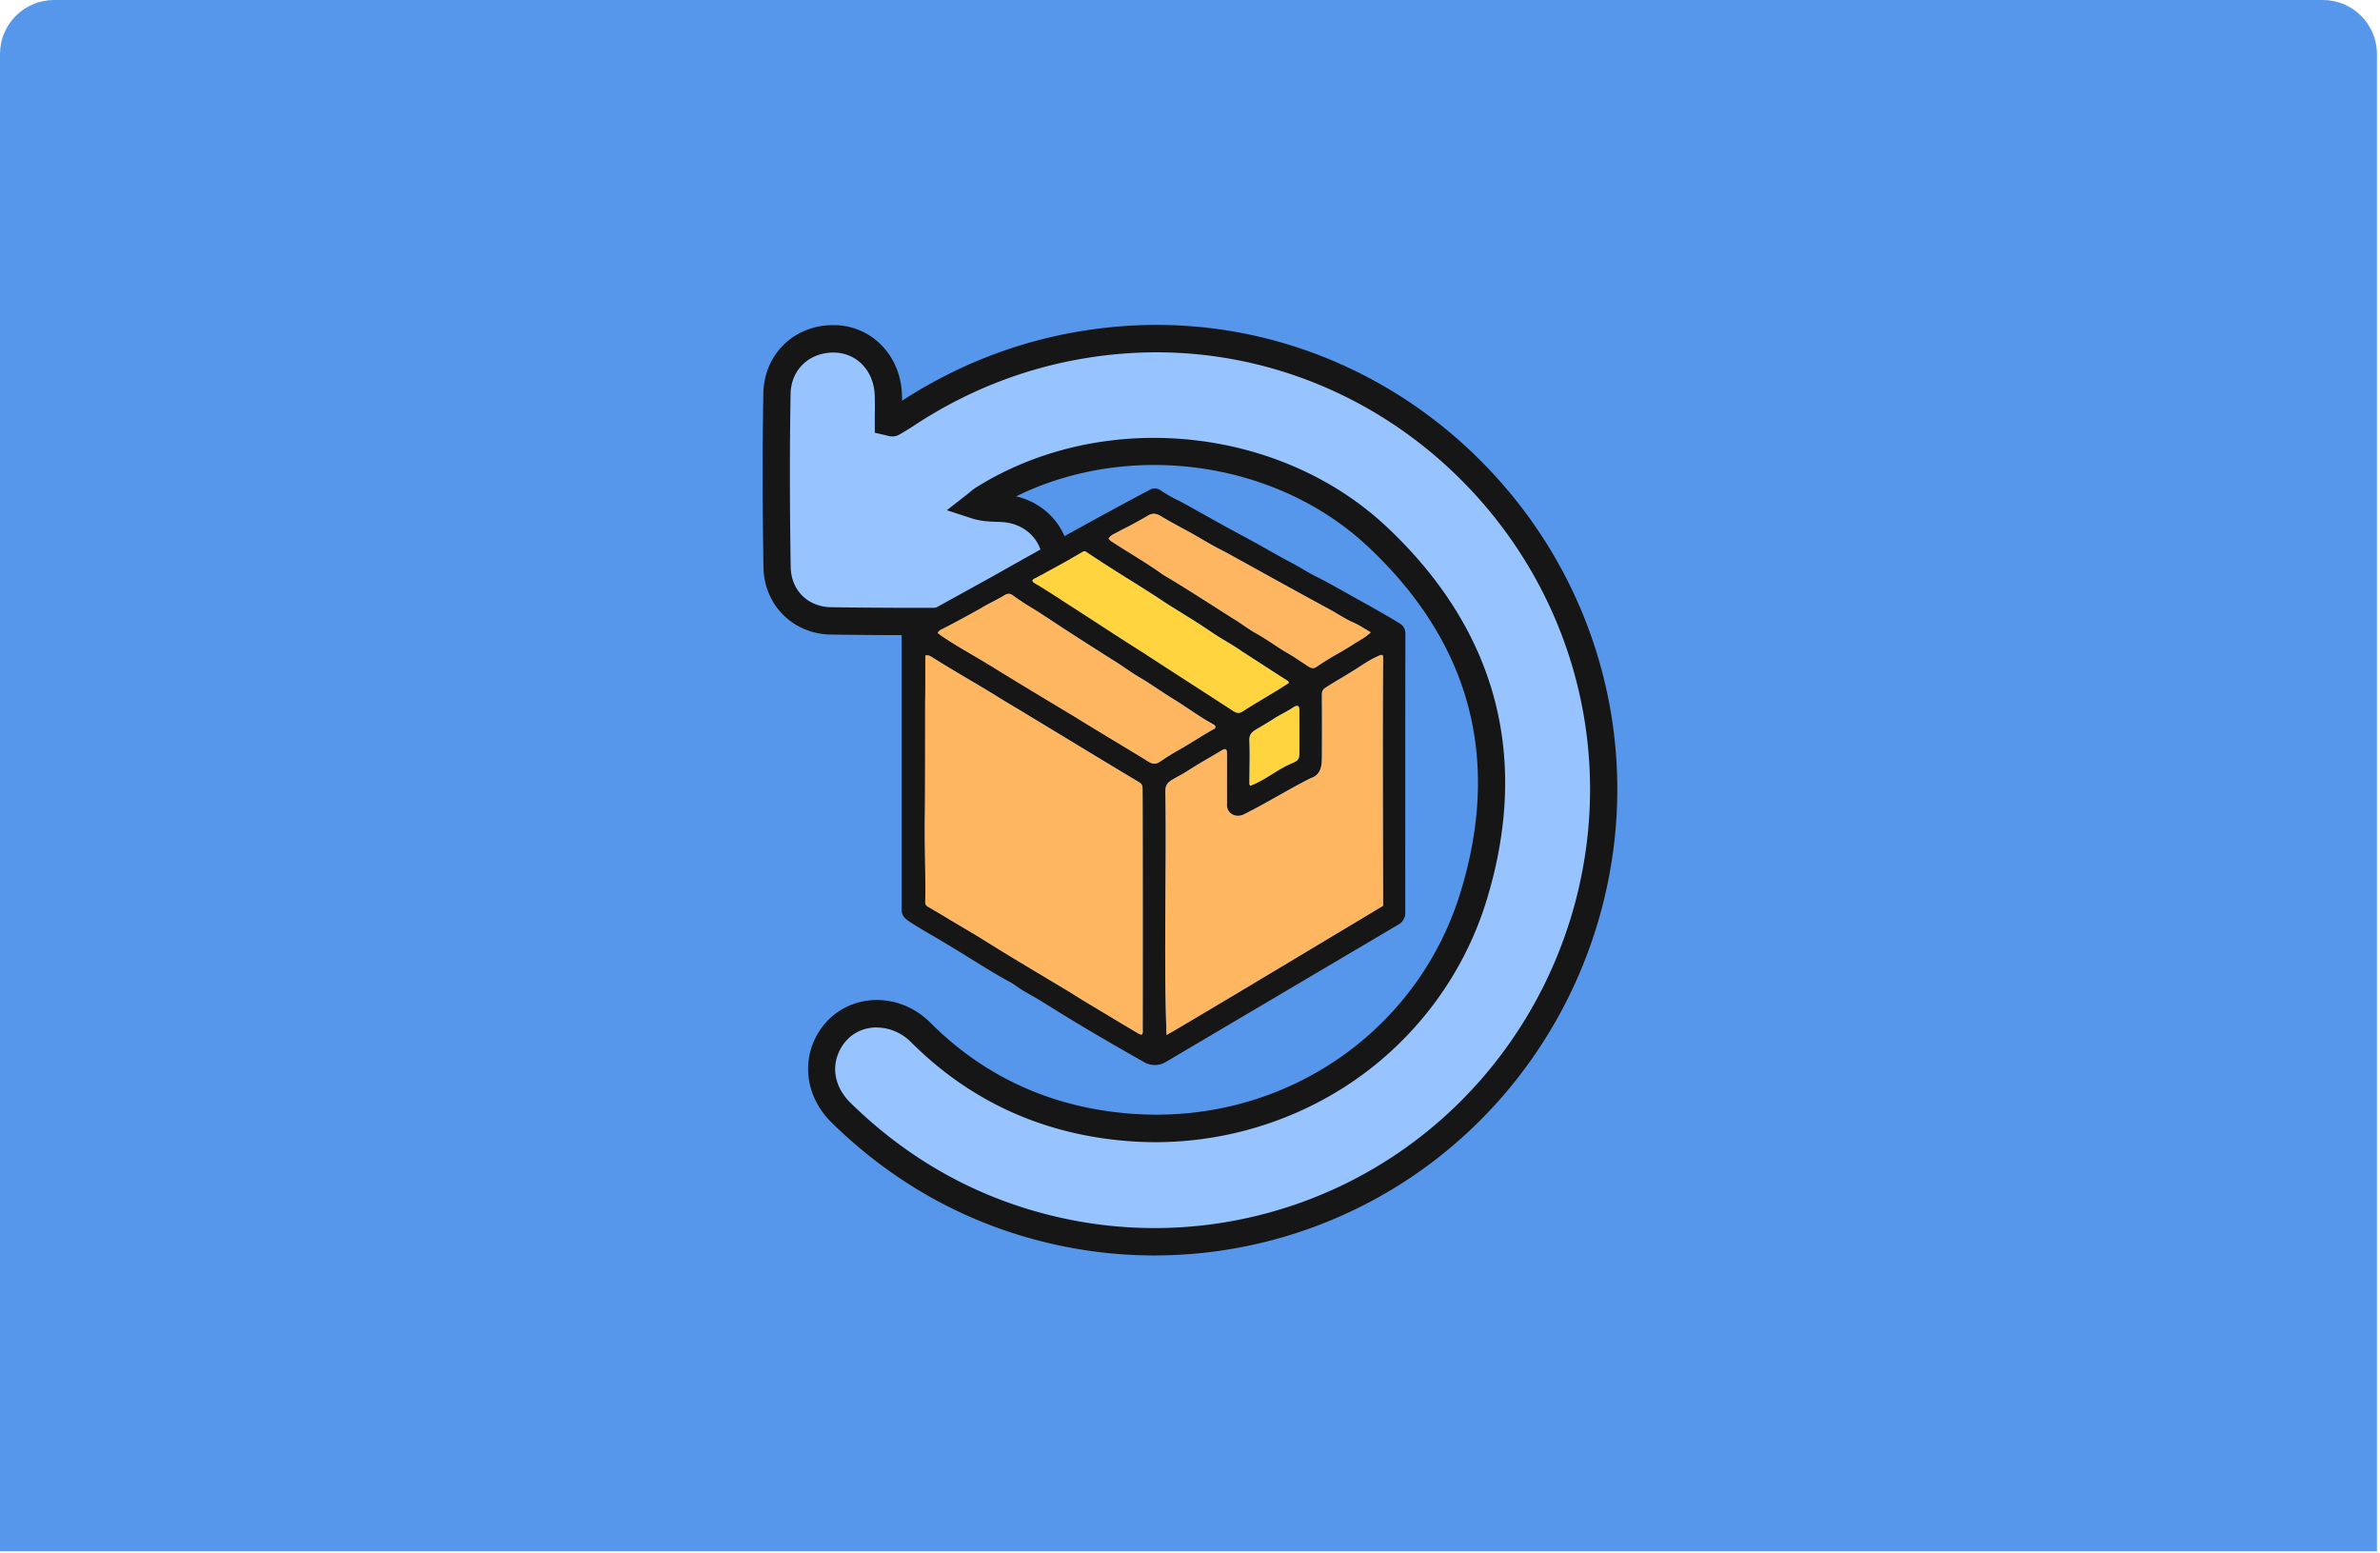
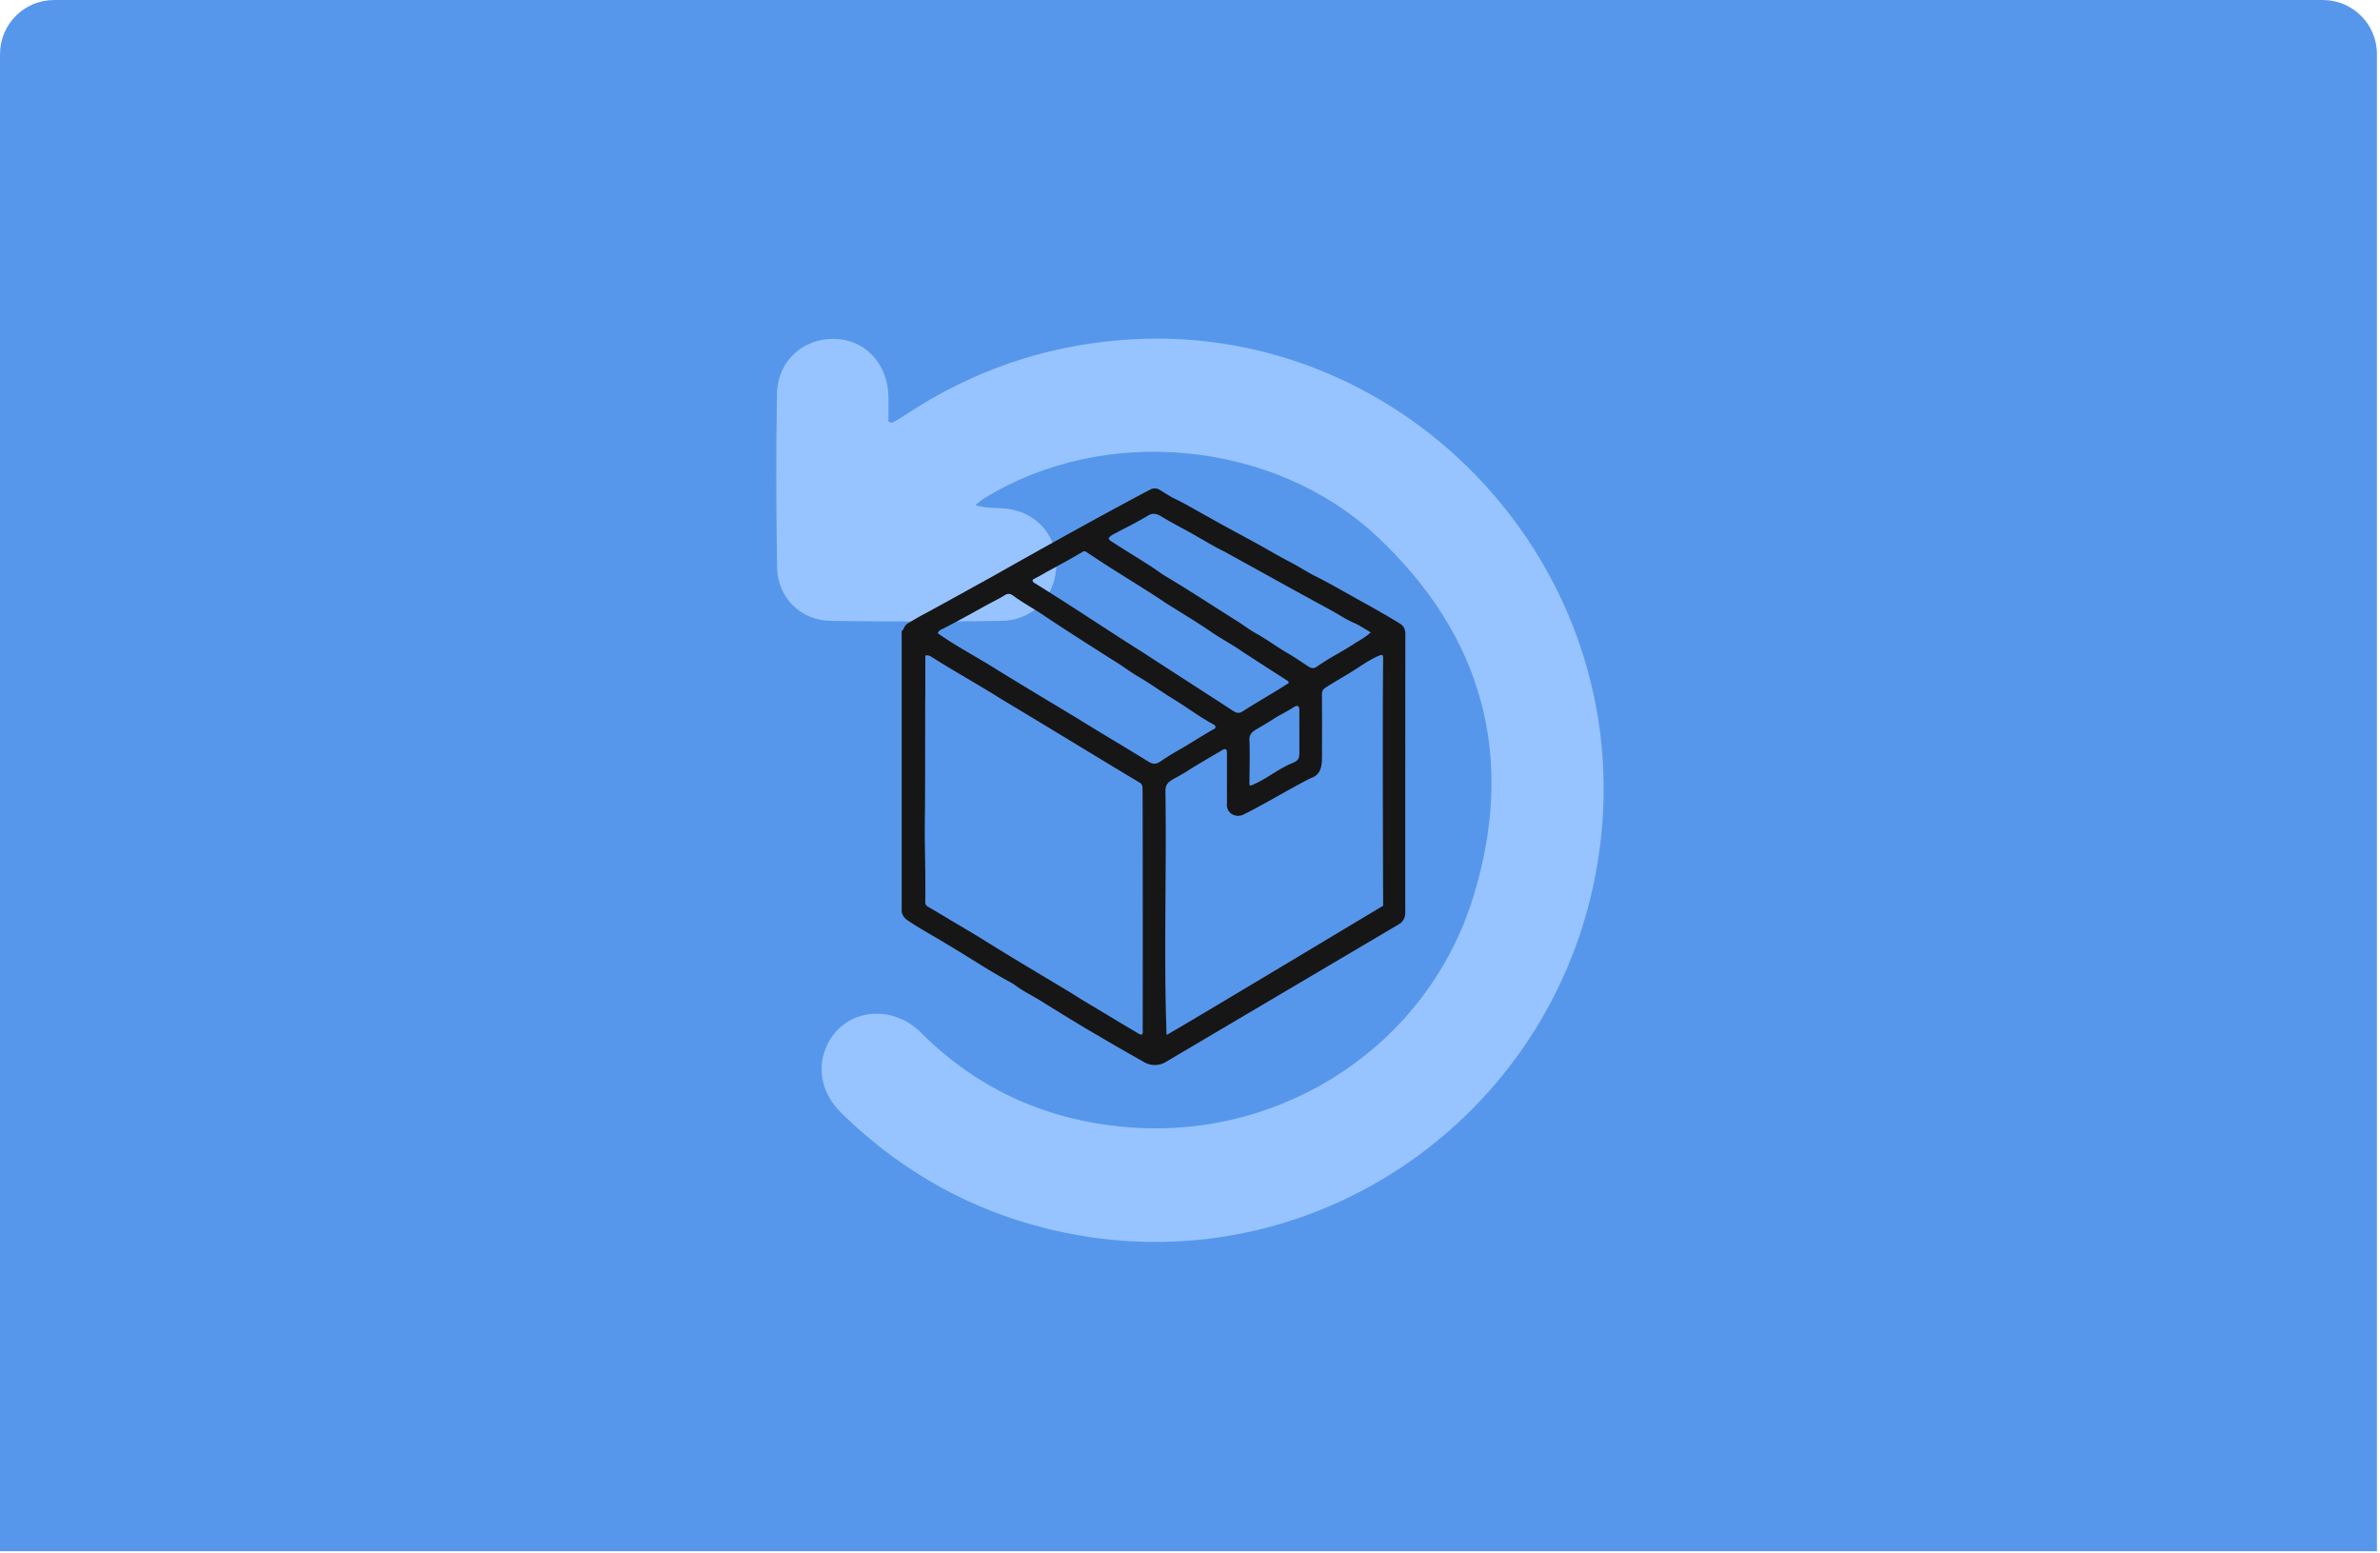
<svg xmlns="http://www.w3.org/2000/svg" width="440" height="287" fill="none">
  <path d="M0 10C0 4.477 4.477 0 10 0h419.436c5.522 0 10 4.477 10 10v276.731H0V10Z" fill="#5797EB" />
  <g clip-path="url(#a)">
    <path d="M164.24 77.966c0-1.587.051-3.293-.011-4.993-.212-5.895-4.463-10.275-10.001-10.342-5.806-.074-10.487 4.149-10.588 10.14-.179 10.68-.151 21.37.022 32.05.096 5.681 4.335 9.864 10.001 9.943 10.499.146 21.003.146 31.496 0 5.935-.085 10.13-4.667 10.141-10.585.011-5.63-4.229-9.959-10.09-10.235-1.567-.073-3.138-.011-4.878-.58.504-.394.973-.839 1.51-1.17 22.15-13.817 53.663-10.934 72.786 7.014 19.61 18.41 25.662 40.952 17.731 66.625-8.423 27.26-34.891 44.617-63.221 42.573-15.102-1.092-28.179-6.829-38.907-17.559-5.04-5.039-13.122-4.555-16.736 1.244-2.701 4.341-1.98 9.7 2.008 13.607 11.629 11.384 25.372 18.833 41.262 22.126 48.097 9.971 94.147-24.096 99.259-73.369 5.353-51.475-37.732-95.805-88.905-91.588-14.47 1.194-27.682 5.833-39.774 13.844-.761.501-1.55.963-2.338 1.419-.073.04-.219-.04-.767-.17v.007Z" fill="#97C4FF" />
-     <path d="M213.433 232.058a84.69 84.69 0 0 1-17.165-1.757c-16.187-3.355-30.49-11.023-42.51-22.79-4.765-4.667-5.727-11.406-2.382-16.766 2.024-3.254 5.38-5.371 9.201-5.815 4.172-.485 8.339 1.019 11.438 4.115 10.107 10.111 22.659 15.77 37.313 16.828 27.653 2.01 52.594-14.779 60.637-40.8 7.635-24.699 1.902-46.233-17.043-64.018-17.026-15.989-44.125-19.61-65.078-9.306 5.851 1.345 9.995 6.328 9.979 12.431-.017 7.369-5.443 13.005-12.625 13.112-10.392.146-21.008.152-31.568 0-7.003-.096-12.367-5.444-12.485-12.437-.184-11.49-.195-22.002-.022-32.13.123-7.29 5.772-12.746 13.139-12.628 6.857.085 12.227 5.58 12.484 12.786.017.4.022.794.028 1.182 12.221-7.921 25.724-12.538 40.138-13.726 25.136-2.072 49.797 7.28 67.651 25.656 17.865 18.387 26.602 43.435 23.978 68.719-2.517 24.254-15.141 46.402-34.645 60.764a85.154 85.154 0 0 1-50.463 16.58Zm-51.329-42.151c-.319 0-.638.016-.957.056-2.327.27-4.279 1.503-5.509 3.473-2.115 3.39-1.488 7.393 1.627 10.444 11.321 11.08 24.784 18.303 40.015 21.461 22.172 4.6 45.367-.484 63.641-13.945 18.357-13.523 30.243-34.371 32.609-57.206 2.466-23.781-5.761-47.342-22.575-64.648-16.797-17.295-39.992-26.1-63.635-24.153-13.883 1.143-26.87 5.664-38.594 13.439-.744.49-1.493.935-2.22 1.357l-.235.135c-.968.563-1.88.304-2.226.208-.084-.022-.202-.056-.37-.096l-1.952-.45v-2.015c0-.501 0-1.008.011-1.526a74.38 74.38 0 0 0-.016-3.372c-.163-4.527-3.323-7.849-7.518-7.9h-.123c-4.519 0-7.842 3.199-7.92 7.652-.173 10.072-.162 20.527.022 31.967.073 4.329 3.161 7.392 7.518 7.454 10.51.146 21.087.146 31.429 0 4.43-.062 7.651-3.452 7.663-8.057.011-4.25-3.222-7.488-7.691-7.701-.269-.012-.537-.023-.806-.029-1.387-.045-2.959-.095-4.726-.67l-4.519-1.475 3.753-2.933c.14-.112.279-.225.414-.338.374-.315.805-.67 1.314-.985 23.302-14.536 55.9-11.39 75.829 7.319 10.118 9.498 16.813 20.195 19.906 31.787 3.099 11.62 2.596 24.214-1.493 37.444-4.229 13.67-13.161 25.616-25.159 33.633-11.886 7.944-26.316 11.75-40.647 10.714-15.89-1.148-29.515-7.302-40.501-18.291-1.767-1.763-4.038-2.731-6.359-2.731v-.022Z" fill="#161616" />
    <path d="M258.773 115.237c.749.472 1.051 1.058 1.046 1.987-.028 10.286-.028 44.285-.023 51.548 0 .855-.447 1.638-1.18 2.071-5.878 3.474-35.243 20.814-43.124 25.47a3.932 3.932 0 0 1-3.927.04c-2.237-1.267-5.811-3.294-7.685-4.42-3.949-2.269-7.825-4.667-11.696-7.077-1.079-.653-2.198-1.244-3.277-1.903-.761-.461-1.449-1.058-2.238-1.463-3.948-2.134-7.685-4.651-11.544-6.931-2.411-1.481-4.911-2.815-7.26-4.391-1.505-1.019-1.091-2.168-1.169-2.066v-51.464c.302-.163.38-.495.52-.76.162-.321.403-.534.693-.703 1.018-.586 2.025-1.205 3.066-1.74 4.127-2.229 8.211-4.521 12.322-6.778 9.687-5.467 19.42-10.906 29.247-16.113.677-.394 1.348-.338 2.019.09.845.535 1.689 1.098 2.579 1.531 2.204 1.059 4.29 2.348 6.443 3.502 3.172 1.802 6.399 3.49 9.587 5.253 2.003 1.154 4.022 2.291 6.075 3.355 1.459.811 2.869 1.728 4.374 2.443 3.171 1.628 6.264 3.474 9.413 5.169 1.919 1.12 3.865 2.173 5.744 3.361l-.005-.011Zm-3.065 6.581c.005-.816-.095-.906-.834-.591-1.437.625-2.74 1.492-4.032 2.331-1.885 1.227-3.86 2.302-5.75 3.53-.521.337-.705.686-.7 1.289.028 3.856.028 7.718.006 11.581-.011 1.649-.185 3.271-2.114 3.896-4.1 2.066-8.211 4.639-12.334 6.677-1.504.782-3.328-.237-3.115-2.044-.006-2.877 0-6.221 0-9.098 0-.985-.218-1.143-1.035-.647-2.097 1.266-4.239 2.449-6.292 3.777-.878.569-1.818 1.042-2.719 1.565-.816.462-1.336.974-1.331 2.117.235 14.998-.335 30.199.213 45.102 2.808-1.532 40.037-23.894 40.037-23.894s-.146-35.637 0-45.597v.006Zm-5.465-2.759c1.029-.67 2.159-1.216 3.171-2.173-1.107-.636-2.103-1.323-3.193-1.796-1.656-.72-3.127-1.773-4.721-2.606-6.393-3.457-12.725-6.998-19.096-10.5-2.103-1.025-4.088-2.258-6.119-3.406-1.885-1.042-3.798-2.027-5.643-3.148-.767-.467-1.522-.653-2.366-.146-.951.574-1.936 1.104-2.915 1.638-.934.502-1.901.963-2.835 1.481-.565.31-1.225.524-1.589 1.16.157.169.257.332.403.422 2.713 1.785 5.526 3.412 8.216 5.225.767.54 1.527 1.098 2.344 1.548 4.38 2.623 8.647 5.433 12.977 8.152 1.135.732 2.226 1.56 3.411 2.213 2.025 1.114 3.865 2.527 5.873 3.676 1.309.754 2.545 1.633 3.815 2.449.448.287.917.349 1.382.039a53.105 53.105 0 0 1 3.613-2.268 60.839 60.839 0 0 0 3.266-1.948l.006-.012Zm-10.023 20.065c0-2.606 0-5.207-.006-7.814-.005-.873-.307-1.036-1.063-.591-1.252.856-2.651 1.458-3.909 2.303-.957.608-1.936 1.182-2.914 1.756-.783.462-1.393.912-1.343 2.055.107 2.438.017 5.371.006 7.814 0 .203-.034.411.168.586 2.645-.974 5.084-3.091 7.707-4.161 1.108-.467 1.348-.743 1.348-1.942l.006-.006Zm-1.941-12.898c-.056-.309-.235-.388-.38-.478-2.764-1.751-5.493-3.547-8.251-5.315-1.857-1.334-3.915-2.365-5.789-3.671-2.696-1.852-5.515-3.507-8.278-5.264-4.832-3.248-9.878-6.159-14.688-9.441-.218-.141-.425-.242-.682-.09-2.237 1.334-4.525 2.561-6.802 3.806-.699.394-1.381.81-2.114 1.159-.542.259-.52.535-.006.851 6.752 4.171 13.324 8.608 20.047 12.841 5.493 3.587 11.013 7.111 16.506 10.692.816.546 1.208.602 2.008.107 2.757-1.796 5.694-3.384 8.423-5.197h.006Zm-13.586 8.169c.022-.304-.224-.416-.437-.535-2.528-1.368-4.815-3.113-7.265-4.605-2.148-1.3-4.173-2.792-6.349-4.059-1.745-1.013-3.344-2.275-5.09-3.305-4.15-2.652-8.334-5.281-12.428-8.034-1.935-1.323-4.01-2.409-5.89-3.806-.442-.332-.951-.354-1.381-.09-1.292.8-2.663 1.436-3.983 2.179-2.45 1.368-4.905 2.719-7.394 4.003-.392.208-.901.321-1.113.901 3.563 2.516 7.478 4.521 11.164 6.874 4.81 2.95 9.649 5.855 14.492 8.766 4.38 2.725 8.827 5.337 13.212 8.039.94.603 1.527.575 2.439-.067.855-.597 1.756-1.138 2.651-1.684 2.36-1.289 4.592-2.798 6.93-4.121.196-.107.436-.18.453-.445l-.011-.011Zm-13.631 56.863c.291-.327.19-.654.19-.958.022-2.775.022-39.995-.022-44.538 0-.495-.123-.856-.571-1.12-8.502-5.09-16.931-10.275-25.438-15.359-4.251-2.685-8.659-5.1-12.898-7.803-.353-.208-.722-.445-1.248-.298-.022 2.899.017 5.81-.033 8.721a.466.466 0 0 1 0 .118c0 6.17-.006 18.111-.051 20.566-.089 5.388.157 10.77.067 16.163-.005.456.207.687.571.89 1.001.574 1.991 1.171 2.992 1.762 2.238 1.368 4.537 2.669 6.757 4.042 5.482 3.44 11.058 6.723 16.607 10.061 2.237 1.447 4.553 2.781 6.835 4.161 1.543.929 3.087 1.863 4.637 2.77.525.304 1.018.686 1.605.827v-.005Z" fill="#161616" />
-     <path d="M254.869 121.227c.738-.316.844-.225.833.591-.145 9.965 0 45.597 0 45.597s-37.229 22.362-40.037 23.893c-.548-14.902.023-30.103-.212-45.101 0-1.143.52-1.65 1.331-2.117.9-.524 1.84-.997 2.718-1.565 2.053-1.335 4.201-2.517 6.293-3.778.822-.495 1.034-.338 1.034.648 0 2.876-.011 6.221 0 9.098-.212 1.812 1.611 2.826 3.116 2.043 4.117-2.038 8.228-4.611 12.333-6.677 1.93-.625 2.098-2.246 2.114-3.896.023-3.862.023-7.724-.005-11.581 0-.602.179-.951.699-1.289 1.891-1.227 3.865-2.303 5.75-3.53 1.292-.839 2.595-1.706 4.033-2.331v-.005ZM253.414 116.886c-1.012.957-2.142 1.503-3.171 2.173a59.928 59.928 0 0 1-3.266 1.948 52.31 52.31 0 0 0-3.614 2.269c-.464.31-.934.242-1.381-.039-1.276-.817-2.506-1.695-3.815-2.449-2.002-1.149-3.848-2.562-5.873-3.677-1.186-.653-2.276-1.48-3.412-2.212-4.329-2.719-8.597-5.529-12.976-8.152-.817-.451-1.578-1.008-2.344-1.549-2.696-1.812-5.504-3.439-8.217-5.224-.145-.09-.24-.254-.402-.422.369-.637 1.029-.85 1.588-1.16.934-.518 1.902-.974 2.836-1.48.979-.536 1.958-1.065 2.914-1.64.845-.506 1.594-.32 2.366.147 1.84 1.12 3.759 2.106 5.644 3.147 2.03 1.149 4.01 2.382 6.119 3.407 6.371 3.501 12.702 7.043 19.095 10.499 1.595.834 3.066 1.886 4.721 2.607 1.091.473 2.087 1.165 3.194 1.796l-.006.011Z" fill="#FFB661" />
-     <path d="M240.209 131.31c.005 2.607.005 5.208.005 7.814 0 1.199-.246 1.475-1.348 1.943-2.629 1.075-5.062 3.192-7.707 4.16-.202-.174-.168-.383-.168-.585.011-2.444.101-5.377-.006-7.815-.05-1.143.565-1.587 1.343-2.055a95.33 95.33 0 0 0 2.914-1.756c1.258-.85 2.657-1.447 3.91-2.303.755-.445 1.051-.281 1.062.591l-.005.006ZM237.893 125.753c.145.09.324.169.38.479-2.729 1.813-5.666 3.4-8.423 5.196-.8.501-1.192.439-2.008-.107-5.498-3.58-11.019-7.105-16.506-10.691-6.723-4.234-13.295-8.67-20.046-12.842-.515-.321-.537-.591.005-.85.733-.349 1.415-.766 2.114-1.16 2.277-1.238 4.565-2.471 6.802-3.806.257-.146.47-.045.682.091 4.811 3.282 9.856 6.192 14.688 9.441 2.763 1.756 5.577 3.412 8.278 5.264 1.874 1.306 3.933 2.336 5.789 3.671 2.758 1.762 5.482 3.558 8.251 5.314h-.006Z" fill="#FFD43E" />
-     <path d="M224.251 133.86c.218.119.459.237.436.535-.017.271-.257.344-.453.445-2.343 1.323-4.575 2.832-6.93 4.121-.895.546-1.795 1.087-2.651 1.684-.912.641-1.499.669-2.439.067-4.385-2.708-8.832-5.32-13.211-8.039-4.838-2.911-9.682-5.816-14.493-8.766-3.686-2.348-7.601-4.358-11.164-6.874.213-.575.716-.693 1.113-.901 2.495-1.284 4.945-2.635 7.395-4.003 1.314-.743 2.69-1.379 3.982-2.179.436-.27.94-.242 1.382.09 1.873 1.396 3.954 2.483 5.889 3.806 4.095 2.753 8.278 5.382 12.429 8.034 1.75 1.03 3.35 2.291 5.09 3.305 2.175 1.266 4.206 2.758 6.348 4.059 2.45 1.497 4.738 3.243 7.266 4.605l.011.011ZM211.246 190.3c0 .304.096.625-.19.957-.587-.14-1.079-.523-1.605-.827-1.549-.907-3.093-1.841-4.637-2.77-2.282-1.379-4.598-2.714-6.835-4.161-5.548-3.338-11.131-6.615-16.606-10.06-2.221-1.374-4.52-2.675-6.757-4.043-.996-.591-1.986-1.182-2.993-1.762-.358-.202-.576-.433-.57-.889.089-5.388-.157-10.776-.067-16.164.045-2.455.05-14.396.05-20.566a.389.389 0 0 0 0-.118c.05-2.911.011-5.822.034-8.721.531-.146.895.09 1.247.298 4.245 2.703 8.647 5.118 12.898 7.803 8.508 5.09 16.937 10.269 25.439 15.359.447.265.564.625.57 1.12.045 4.544.045 41.763.022 44.539v.005Z" fill="#FFB661" />
  </g>
  <defs>
    <clipPath id="a">
      <path fill="#fff" transform="translate(141 60.058)" d="M0 0h158v172H0z" />
    </clipPath>
  </defs>
</svg>